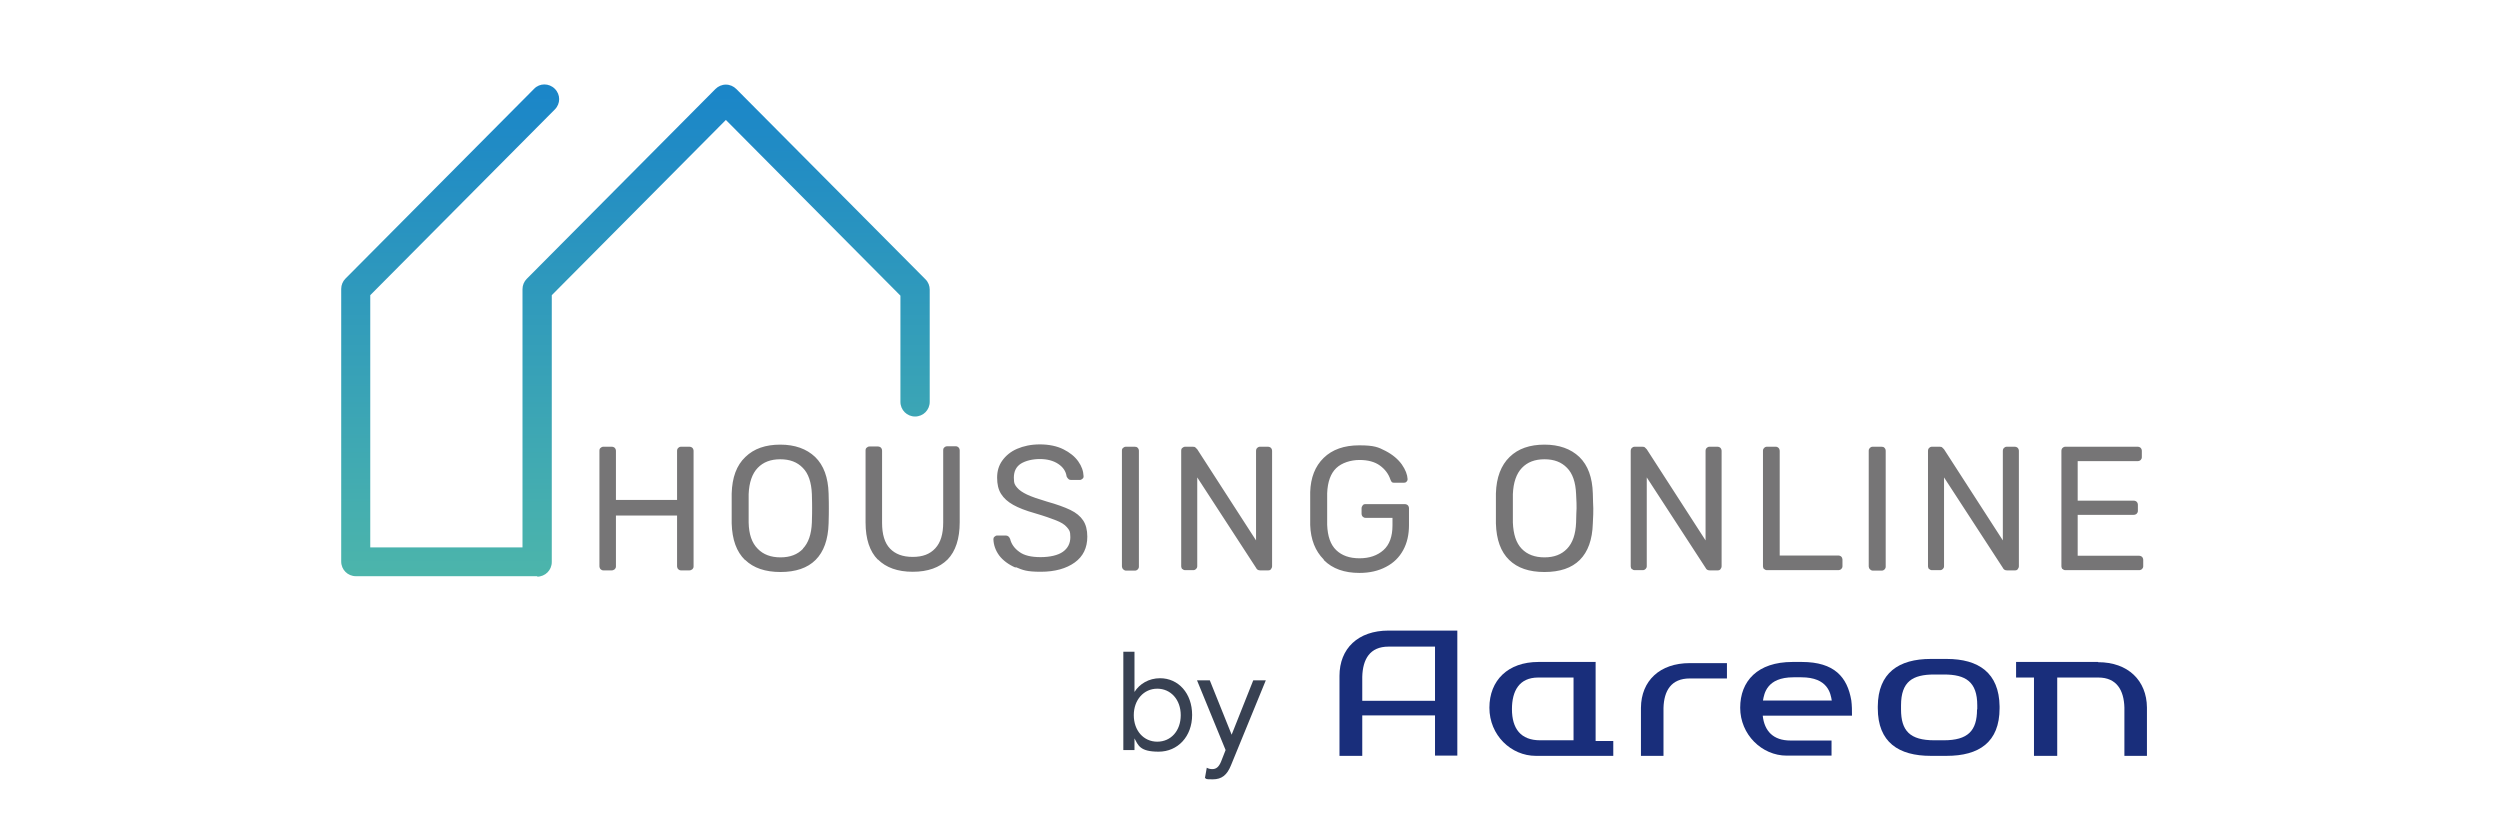
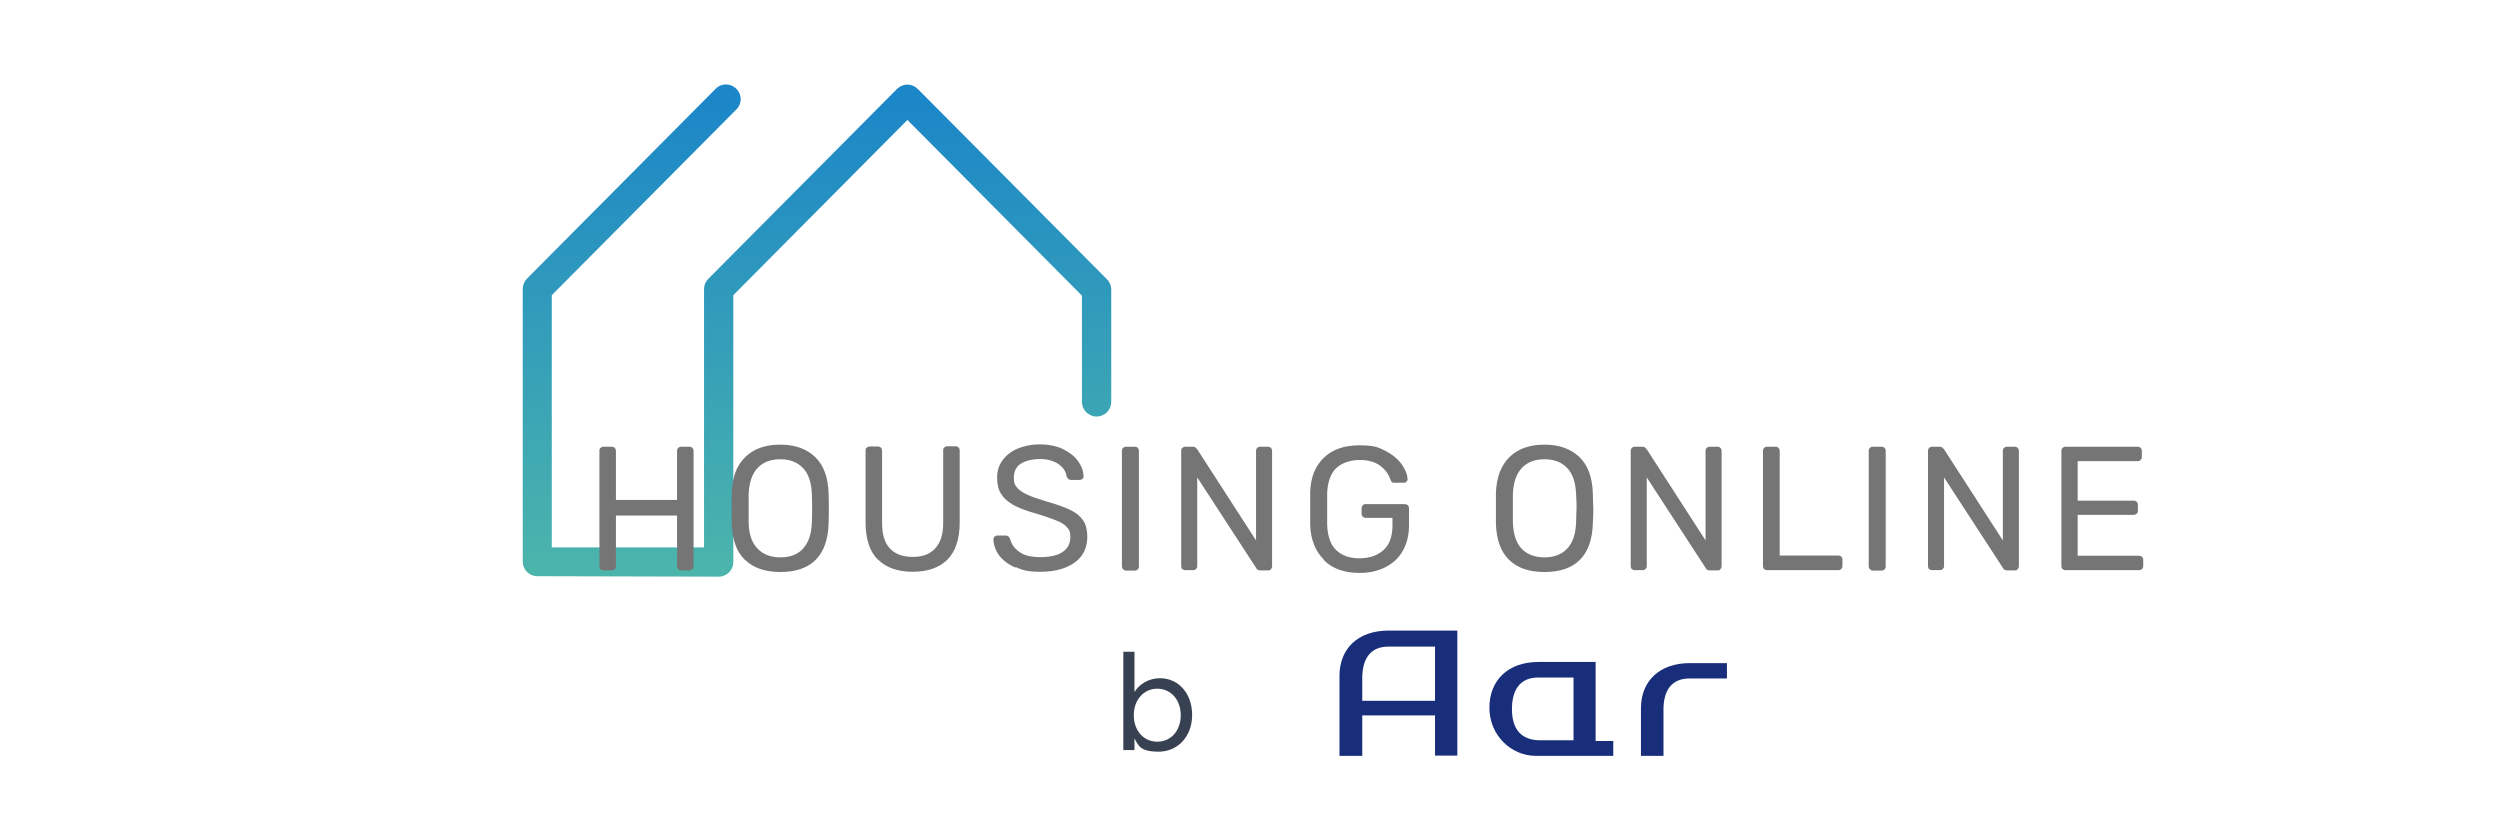
<svg xmlns="http://www.w3.org/2000/svg" id="Layer_1" version="1.1" viewBox="0 0 1075.6 353.8">
  <defs>
    <style>
      .st0 {
        fill: #192e7b;
      }

      .st1 {
        fill: #384152;
      }

      .st2 {
        fill: #767576;
      }

      .st3 {
        fill: url(#linear-gradient);
      }
    </style>
    <linearGradient id="linear-gradient" x1="273.4" y1="108.3" x2="273.4" y2="315.7" gradientTransform="translate(0 356.2) scale(1 -1)" gradientUnits="userSpaceOnUse">
      <stop offset="0" stop-color="#4cb5ab" />
      <stop offset="1" stop-color="#1b86c8" />
    </linearGradient>
  </defs>
  <g id="Page-1">
    <g id="Logo-Copy">
      <g id="Housing-Online-Logo">
        <g id="Path-3">
-           <path class="st3" d="M231.2,247.9h-78.1c-3.5,0-6.3-2.8-6.3-6.3v-117.3c0-1.7.7-3.3,1.8-4.4l81.2-81.7c2.4-2.5,6.4-2.5,8.9,0,2.5,2.5,2.5,6.4,0,8.9l-79.4,79.9v108.5h65.5v-111.1c0-1.7.7-3.3,1.8-4.4l81.2-81.7c1.2-1.2,2.8-1.9,4.5-1.9s3.3.7,4.5,1.9l81.4,81.9c1.2,1.2,1.8,2.8,1.8,4.4v48.3c0,3.5-2.8,6.3-6.3,6.3s-6.3-2.8-6.3-6.3v-45.7l-75.1-75.6-74.9,75.4v114.8c0,3.5-2.8,6.3-6.3,6.3h0Z" />
+           <path class="st3" d="M231.2,247.9c-3.5,0-6.3-2.8-6.3-6.3v-117.3c0-1.7.7-3.3,1.8-4.4l81.2-81.7c2.4-2.5,6.4-2.5,8.9,0,2.5,2.5,2.5,6.4,0,8.9l-79.4,79.9v108.5h65.5v-111.1c0-1.7.7-3.3,1.8-4.4l81.2-81.7c1.2-1.2,2.8-1.9,4.5-1.9s3.3.7,4.5,1.9l81.4,81.9c1.2,1.2,1.8,2.8,1.8,4.4v48.3c0,3.5-2.8,6.3-6.3,6.3s-6.3-2.8-6.3-6.3v-45.7l-75.1-75.6-74.9,75.4v114.8c0,3.5-2.8,6.3-6.3,6.3h0Z" />
        </g>
        <g id="Housing-Online">
          <path class="st2" d="M258.4,244.9c-.3-.3-.5-.8-.5-1.2v-49.7c0-.6.1-1,.5-1.3.3-.3.7-.5,1.2-.5h3.6c.5,0,1,.2,1.3.5.3.3.5.8.5,1.3v21.1h26.3v-21.1c0-.6.2-1,.5-1.3s.7-.5,1.2-.5h3.6c.5,0,1,.2,1.3.5.3.3.5.8.5,1.3v49.7c0,.5-.2.9-.5,1.2-.4.3-.8.5-1.3.5h-3.6c-.5,0-.9-.2-1.2-.5s-.5-.8-.5-1.2v-21.9h-26.3v21.9c0,.5-.2.9-.5,1.2-.4.3-.8.5-1.3.5h-3.6c-.5,0-.9-.2-1.2-.5ZM320.5,240.9c-3.6-3.5-5.5-8.7-5.7-15.7,0-1.5,0-3.7,0-6.5s0-4.9,0-6.4c.2-6.9,2.1-12.1,5.9-15.7,3.7-3.6,8.7-5.3,15-5.3s11.3,1.8,15,5.3c3.7,3.6,5.6,8.8,5.8,15.7.1,2.9.1,5.1.1,6.4s0,3.4-.1,6.5c-.2,7-2.1,12.2-5.6,15.7-3.5,3.5-8.6,5.2-15.1,5.2s-11.6-1.7-15.2-5.2h0ZM345.4,236.1c2.4-2.5,3.7-6.2,3.9-11.3.1-3,.1-5.1.1-6.1s0-3.1-.1-6.1c-.2-5.1-1.5-8.9-3.9-11.3-2.4-2.5-5.6-3.7-9.7-3.7s-7.3,1.2-9.7,3.7c-2.4,2.5-3.7,6.3-3.9,11.3,0,1.5,0,3.5,0,6.1s0,4.6,0,6.1c.1,5.1,1.4,8.8,3.9,11.3,2.4,2.5,5.7,3.7,9.8,3.7s7.3-1.2,9.7-3.7ZM377.7,240.8c-3.5-3.5-5.3-8.9-5.3-16v-30.9c0-.6.1-1,.5-1.3.3-.3.7-.5,1.2-.5h3.6c.5,0,1,.2,1.3.5.3.3.5.8.5,1.3v31c0,5,1.1,8.7,3.4,11.1,2.3,2.4,5.5,3.6,9.8,3.6s7.4-1.2,9.7-3.7c2.3-2.5,3.4-6.1,3.4-11.1v-31c0-.6.1-1,.5-1.3.3-.3.7-.5,1.3-.5h3.6c.5,0,.9.2,1.2.5.3.3.5.8.5,1.3v30.9c0,7.1-1.8,12.5-5.2,16-3.5,3.5-8.5,5.3-15,5.3s-11.5-1.8-15-5.3h0ZM436.9,244.2c-3-1.3-5.4-3.1-7-5.2-1.6-2.2-2.4-4.5-2.5-7,0-.4.1-.8.5-1.1.3-.3.7-.5,1.1-.5h3.7c.9,0,1.5.5,1.9,1.5.5,2.1,1.8,4,3.9,5.5,2.1,1.6,5.2,2.3,9.2,2.3s7.5-.8,9.6-2.3,3.2-3.6,3.2-6.3-.5-3.1-1.5-4.3-2.6-2.1-4.6-2.9c-2-.8-5.1-1.9-9.2-3.1-3.9-1.1-7-2.3-9.3-3.6-2.3-1.3-4-2.8-5.2-4.7-1.2-1.9-1.7-4.2-1.7-7s.7-5.2,2.2-7.3c1.5-2.1,3.6-3.9,6.4-5.1,2.8-1.2,6-1.9,9.8-1.9s7.3.7,10.1,2.1,4.9,3.1,6.4,5.2c1.5,2.1,2.2,4.2,2.3,6.4,0,.5-.1.8-.5,1.1-.3.3-.7.5-1.1.5h-3.8c-.4,0-.8-.1-1.1-.4s-.6-.6-.8-1.1c-.3-2.2-1.5-4-3.6-5.4s-4.8-2.1-7.9-2.1-6.1.7-8.2,2c-2,1.3-3,3.3-3,6s.5,3.2,1.4,4.3,2.4,2.1,4.3,3c1.9.9,4.8,1.9,8.5,3,4.3,1.2,7.6,2.4,10.1,3.6s4.3,2.7,5.5,4.5c1.2,1.8,1.8,4.1,1.8,7,0,4.8-1.8,8.5-5.4,11.1s-8.5,4-14.6,4-7.7-.7-10.8-2h0ZM483.2,244.9c-.3-.3-.5-.8-.5-1.2v-49.8c0-.5.1-.9.5-1.2.3-.3.7-.5,1.2-.5h3.8c.5,0,1,.1,1.3.5.3.3.5.7.5,1.3v49.8c0,.5-.2.9-.5,1.2-.3.3-.7.5-1.2.5h-3.8c-.5,0-.9-.2-1.2-.5h0ZM508.7,244.9c-.3-.3-.5-.8-.5-1.2v-49.7c0-.6.1-1,.5-1.3s.7-.5,1.2-.5h3.3c.5,0,.9.1,1.1.3s.5.5.8.8l25.3,39.2v-38.5c0-.6.2-1,.5-1.3s.7-.5,1.2-.5h3.4c.5,0,1,.2,1.3.5.3.3.5.8.5,1.3v49.6c0,.5-.2.9-.5,1.3-.3.4-.7.5-1.2.5h-3.4c-.9,0-1.5-.4-1.8-1.1l-25.3-38.9v38.2c0,.5-.2.9-.5,1.2-.3.3-.7.5-1.2.5h-3.5c-.5,0-.9-.2-1.2-.5h0ZM569.5,240.7c-3.6-3.6-5.6-8.6-5.8-14.8,0-1.5,0-3.9,0-7.1s0-5.7,0-7.1c.2-6.2,2.1-11.1,5.8-14.7s8.8-5.4,15.3-5.4,8.2.8,11.3,2.4,5.4,3.6,7,5.8c1.6,2.3,2.4,4.4,2.5,6.3h0c0,.6-.2.9-.5,1.2s-.7.4-1.1.4h-4.2c-.5,0-.8-.1-1-.3-.2-.2-.4-.6-.6-1.1-.8-2.4-2.3-4.4-4.5-6-2.2-1.6-5.1-2.4-8.8-2.4s-7.6,1.2-10,3.5-3.7,5.9-3.9,10.8c0,1.5,0,3.7,0,6.8s0,5.2,0,6.8c.2,4.9,1.4,8.5,3.9,10.9,2.4,2.3,5.7,3.5,10,3.5s7.7-1.2,10.3-3.5,3.9-5.9,3.9-10.6v-3.3h-11.6c-.5,0-.9-.2-1.2-.5s-.5-.8-.5-1.3v-2.3c0-.5.2-.9.5-1.3.3-.4.7-.5,1.2-.5h16.9c.5,0,1,.2,1.3.5.3.3.5.8.5,1.3v7.2c0,4.1-.8,7.7-2.5,10.8s-4.1,5.5-7.4,7.2c-3.2,1.7-7,2.6-11.4,2.6-6.5,0-11.6-1.8-15.3-5.5h0ZM649.3,240.9c-3.6-3.5-5.5-8.7-5.7-15.7,0-1.5,0-3.7,0-6.5s0-4.9,0-6.4c.2-6.9,2.2-12.1,5.9-15.7,3.7-3.6,8.7-5.3,15-5.3s11.3,1.8,15,5.3c3.7,3.6,5.6,8.8,5.8,15.7,0,2.9.2,5.1.2,6.4s0,3.4-.2,6.5c-.2,7-2.1,12.2-5.6,15.7-3.5,3.5-8.6,5.2-15.2,5.2s-11.6-1.7-15.2-5.2ZM674.2,236.1c2.4-2.5,3.7-6.2,3.9-11.3,0-3,.2-5.1.2-6.1s0-3.1-.2-6.1c-.2-5.1-1.5-8.9-3.9-11.3-2.4-2.5-5.6-3.7-9.7-3.7s-7.3,1.2-9.7,3.7c-2.4,2.5-3.7,6.3-3.9,11.3,0,1.5,0,3.5,0,6.1s0,4.6,0,6.1c.2,5.1,1.4,8.8,3.8,11.3,2.4,2.5,5.7,3.7,9.8,3.7s7.3-1.2,9.7-3.7h0ZM702.1,244.9c-.3-.3-.5-.8-.5-1.2v-49.7c0-.6.2-1,.5-1.3s.7-.5,1.2-.5h3.3c.5,0,.9.1,1.1.3s.5.5.8.8l25.3,39.2v-38.5c0-.6.2-1,.5-1.3s.7-.5,1.2-.5h3.4c.5,0,1,.2,1.3.5.3.3.5.8.5,1.3v49.6c0,.5-.2.9-.5,1.3-.3.4-.7.5-1.2.5h-3.4c-.9,0-1.5-.4-1.8-1.1l-25.3-38.9v38.2c0,.5-.2.9-.5,1.2-.3.3-.7.5-1.2.5h-3.5c-.5,0-.9-.2-1.2-.5h0ZM759,244.9c-.3-.3-.5-.8-.5-1.2v-49.8c0-.5.2-.9.5-1.2s.7-.5,1.2-.5h3.8c.5,0,.9.2,1.2.5.3.3.5.8.5,1.2v45.1h25.2c.5,0,1,.2,1.3.5.3.3.5.8.5,1.2v2.9c0,.5-.2.9-.5,1.2-.3.3-.8.5-1.3.5h-30.7c-.5,0-.9-.2-1.2-.5h0ZM804.5,244.9c-.3-.3-.5-.8-.5-1.2v-49.8c0-.5.2-.9.5-1.2.3-.3.7-.5,1.2-.5h3.8c.5,0,1,.1,1.3.5.3.3.5.7.5,1.3v49.8c0,.5-.2.9-.5,1.2-.3.3-.7.5-1.2.5h-3.8c-.5,0-.9-.2-1.2-.5h0ZM830,244.9c-.3-.3-.5-.8-.5-1.2v-49.7c0-.6.2-1,.5-1.3s.7-.5,1.2-.5h3.3c.5,0,.9.1,1.1.3s.5.5.8.8l25.3,39.2v-38.5c0-.6.2-1,.5-1.3s.7-.5,1.2-.5h3.4c.5,0,1,.2,1.3.5.3.3.5.8.5,1.3v49.6c0,.5-.2.9-.5,1.3-.3.4-.7.5-1.2.5h-3.4c-.9,0-1.5-.4-1.8-1.1l-25.3-38.9v38.2c0,.5-.2.9-.5,1.2-.3.3-.7.5-1.2.5h-3.5c-.5,0-.9-.2-1.2-.5h0ZM887.4,244.9c-.3-.3-.5-.8-.5-1.2v-49.7c0-.6.2-1,.5-1.3s.7-.5,1.2-.5h31.1c.5,0,1,.2,1.3.5.3.3.5.8.5,1.3v2.7c0,.5-.2.9-.5,1.2-.3.3-.8.5-1.3.5h-25.8v17h24.1c.5,0,1,.2,1.3.5.3.3.5.8.5,1.3v2.6c0,.5-.2.9-.5,1.2-.3.3-.8.5-1.3.5h-24.1v17.6h26.4c.5,0,1,.2,1.3.5.3.3.5.8.5,1.3v2.7c0,.5-.2.9-.5,1.2-.3.3-.8.5-1.3.5h-31.7c-.5,0-.9-.2-1.2-.5h0Z" />
        </g>
      </g>
    </g>
  </g>
  <g id="blue">
    <g>
      <path class="st0" d="M576.3,290.9v34.3h9.8v-17.4h31.3v17.3h9.6v-53.8h-29.6c-13.1,0-21.1,7.7-21.1,19.5h0ZM617.3,301.5h-31.2v-10.3c.2-7.5,3.2-13,11.3-13h20v23.4h-.1Z" />
-       <path class="st0" d="M902.6,284.8h-35.2v6.7h7.7v33.7h10v-33.7h17.7c7.9,0,11,5.5,11.2,12.9v20.8h9.7v-20.8c-.1-11.6-8.1-19.5-21-19.5h0Z" />
      <path class="st0" d="M686.6,284.8h-24.7c-13.1,0-21.1,7.9-21.1,19.7s9.3,20.7,20,20.7h33.3v-6.4h-7.6v-33.9h0ZM677,318.5h-14.4c-8.3,0-12.1-5-12.1-13.4,0-7.8,3.1-13.6,11.3-13.6h15.2v27h0Z" />
-       <path class="st0" d="M837.5,283.5h-6.8c-13.8,0-22.7,6-22.8,20.4v.8c0,14.7,9,20.5,22.8,20.5h6.8c13.9,0,22.8-5.8,22.8-20.5v-.8c-.2-14.4-9-20.4-22.8-20.4h0ZM850.6,305.2c0,9.2-3.9,13.3-14.3,13.3h-4.1c-10.5,0-14.3-4.1-14.3-13.3v-1.7c0-10.3,5-13.3,14.3-13.3h4.2c9.3,0,14.3,3.1,14.3,13.3v1.7Z" />
-       <path class="st0" d="M775.2,284.8h-4c-15,0-22.5,8.2-22.5,19.7s9.3,20.6,20,20.6h19.3v-6.5h-17.7c-7.4,0-11.2-4.1-11.9-10.7h38.4c0-2.2,0-4.4-.3-6.6-1.7-9.9-7.2-16.5-21.3-16.5h0s0,0,0,0ZM773.2,301.4h-14.7c.5-2.9,1.6-10,13.1-10h3.4c11.5,0,12.6,7,13.1,10h-14.8Z" />
      <path class="st0" d="M706,304.4v20.8h9.7v-20.6c.2-7.4,3.3-12.7,11.3-12.7h16v-6.6h-16c-12.9,0-20.9,7.6-21,19.2h0Z" />
    </g>
  </g>
  <path class="st1" d="M488.1,317.6v5.1h-4.8v-42.3h4.8v17.3c2.2-3.5,6.2-5.9,11-5.9,7.9,0,13.8,6.5,13.8,15.8s-6.2,15.8-14.4,15.8-8.8-2.8-10.5-5.9h0ZM508,307.7c0-6.7-4.3-11.4-10.1-11.4s-10.1,4.8-10.1,11.4,4.2,11.4,10.1,11.4,10.1-4.7,10.1-11.4Z" />
-   <path class="st1" d="M518.4,334.8l.8-4.5c.7.4,1.4.6,2.4.6,1.7,0,2.8-1,3.7-3.1l2-5.1-12.3-30h5.5l9.4,23.4,9.3-23.4h5.4l-15,36.6c-1.7,4.2-4,6-7.8,6s-2.4-.2-3.3-.5h0Z" />
</svg>